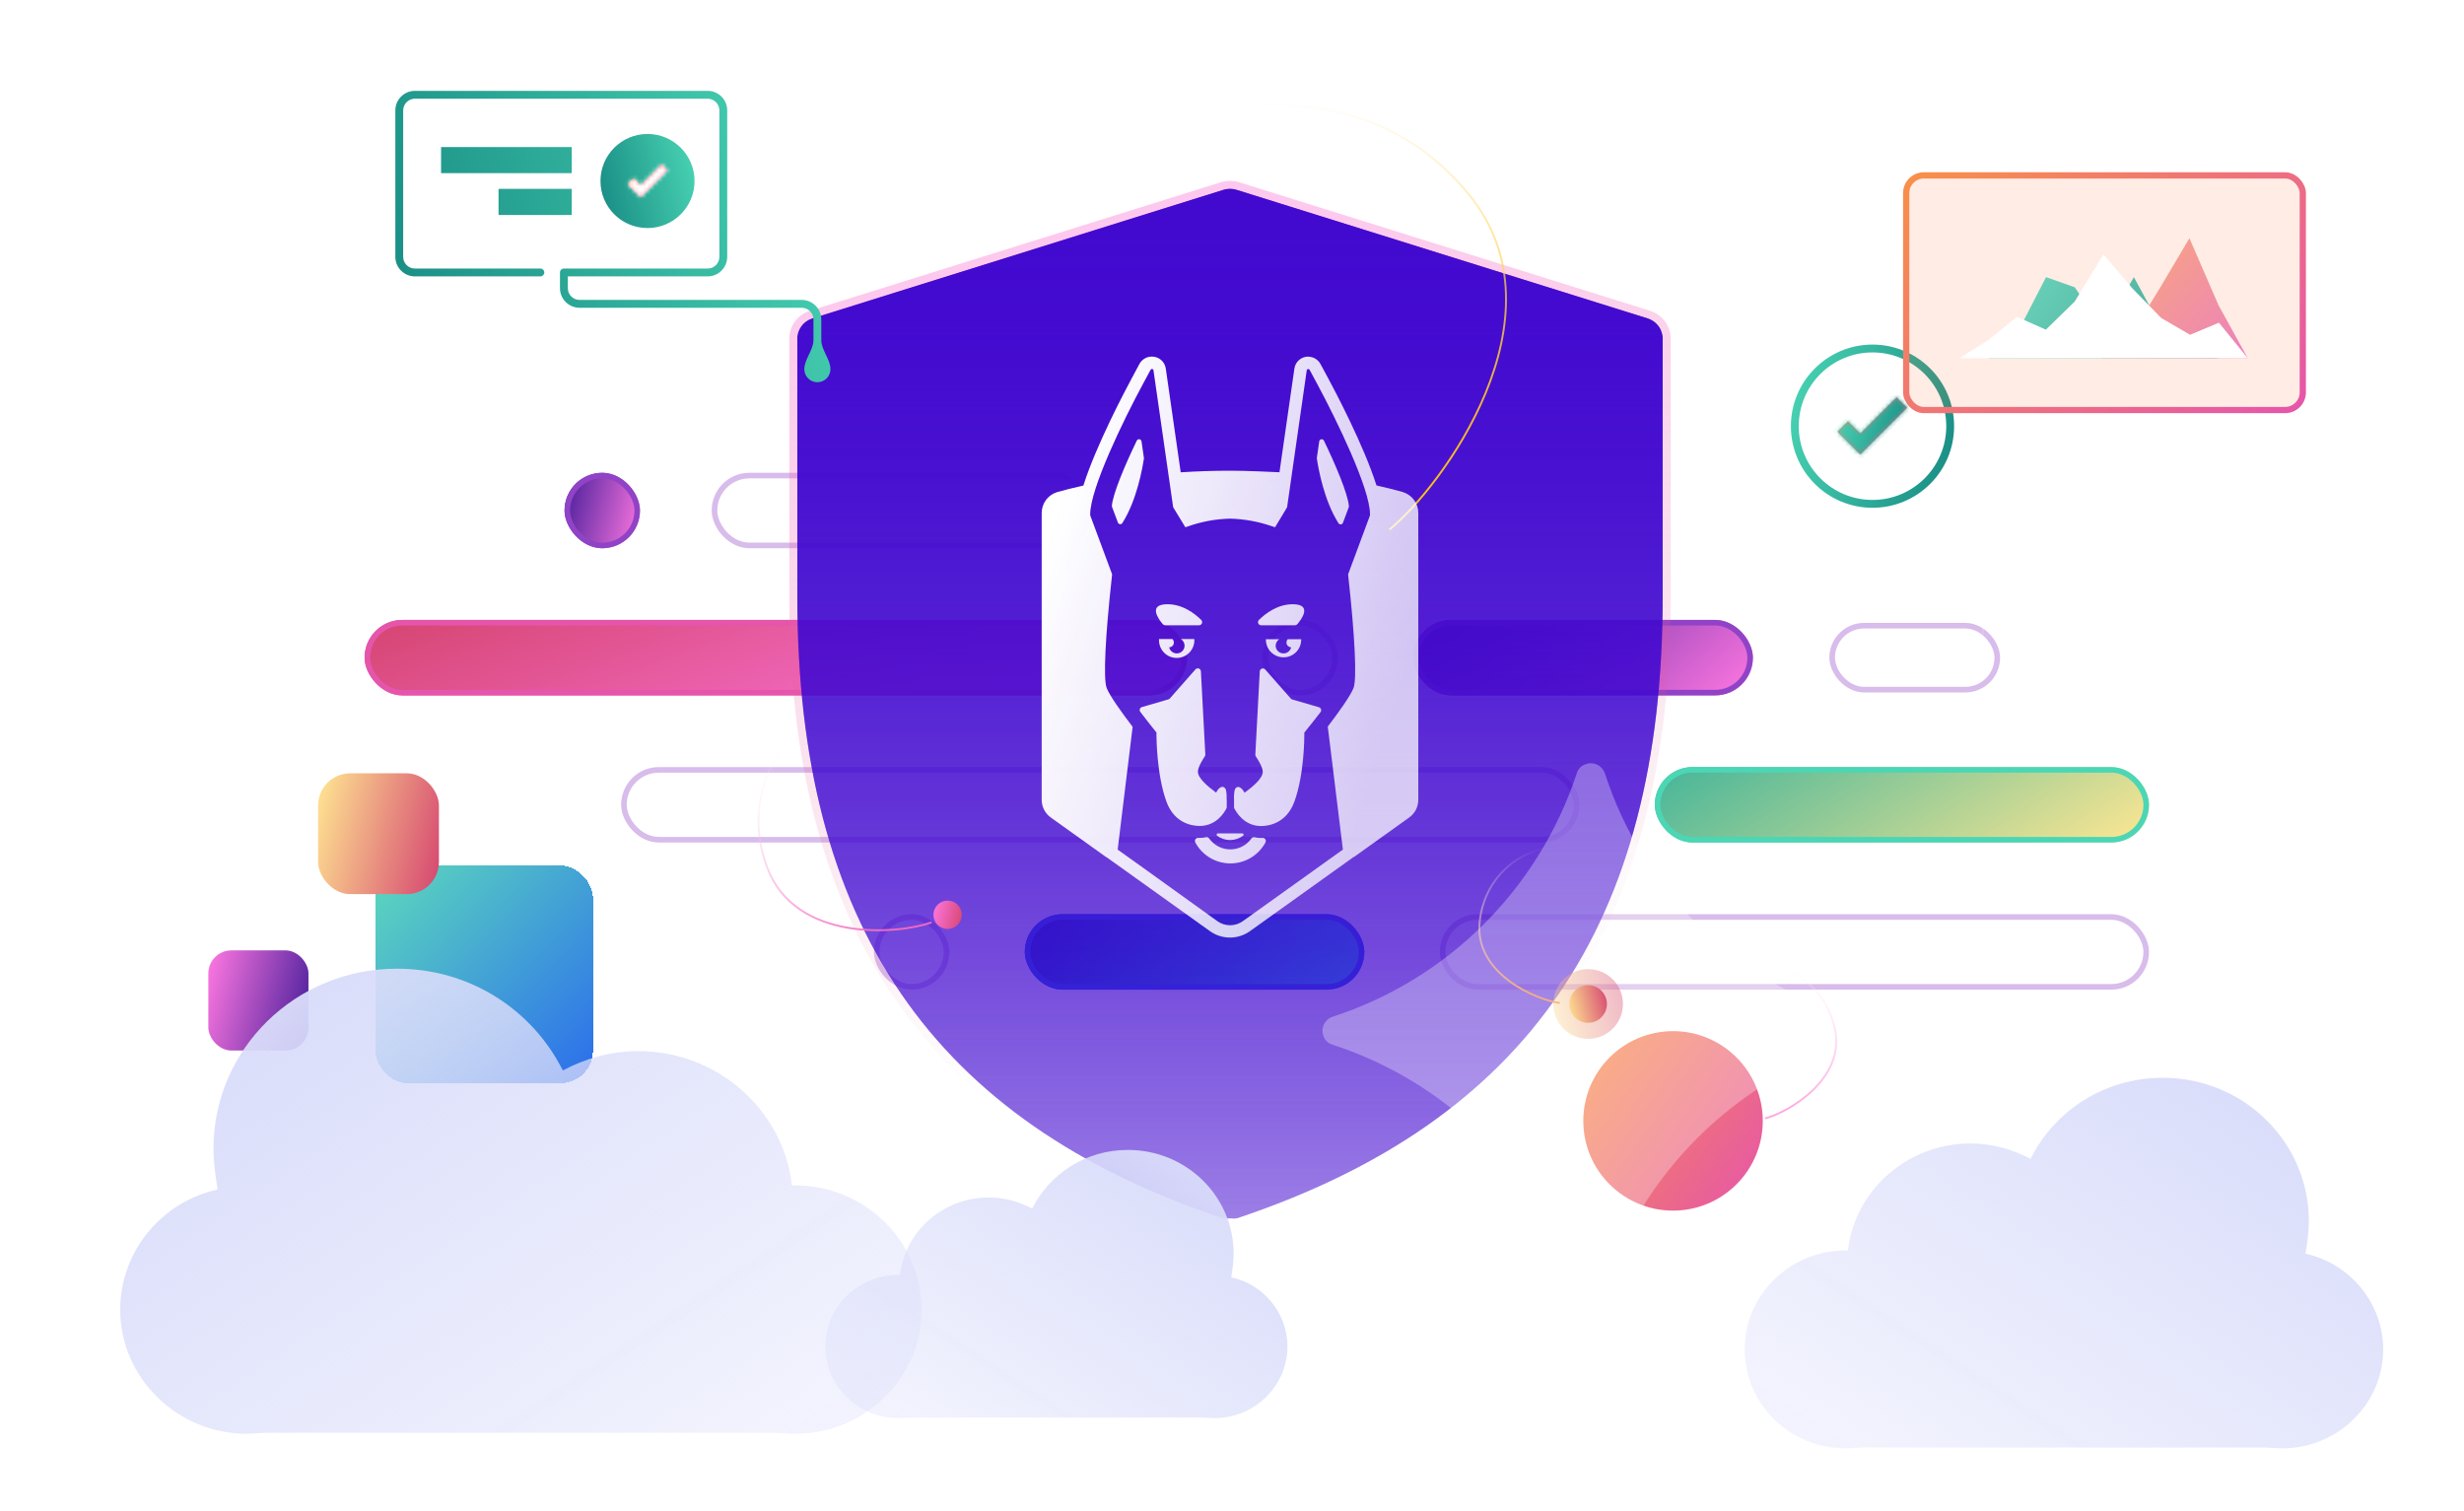
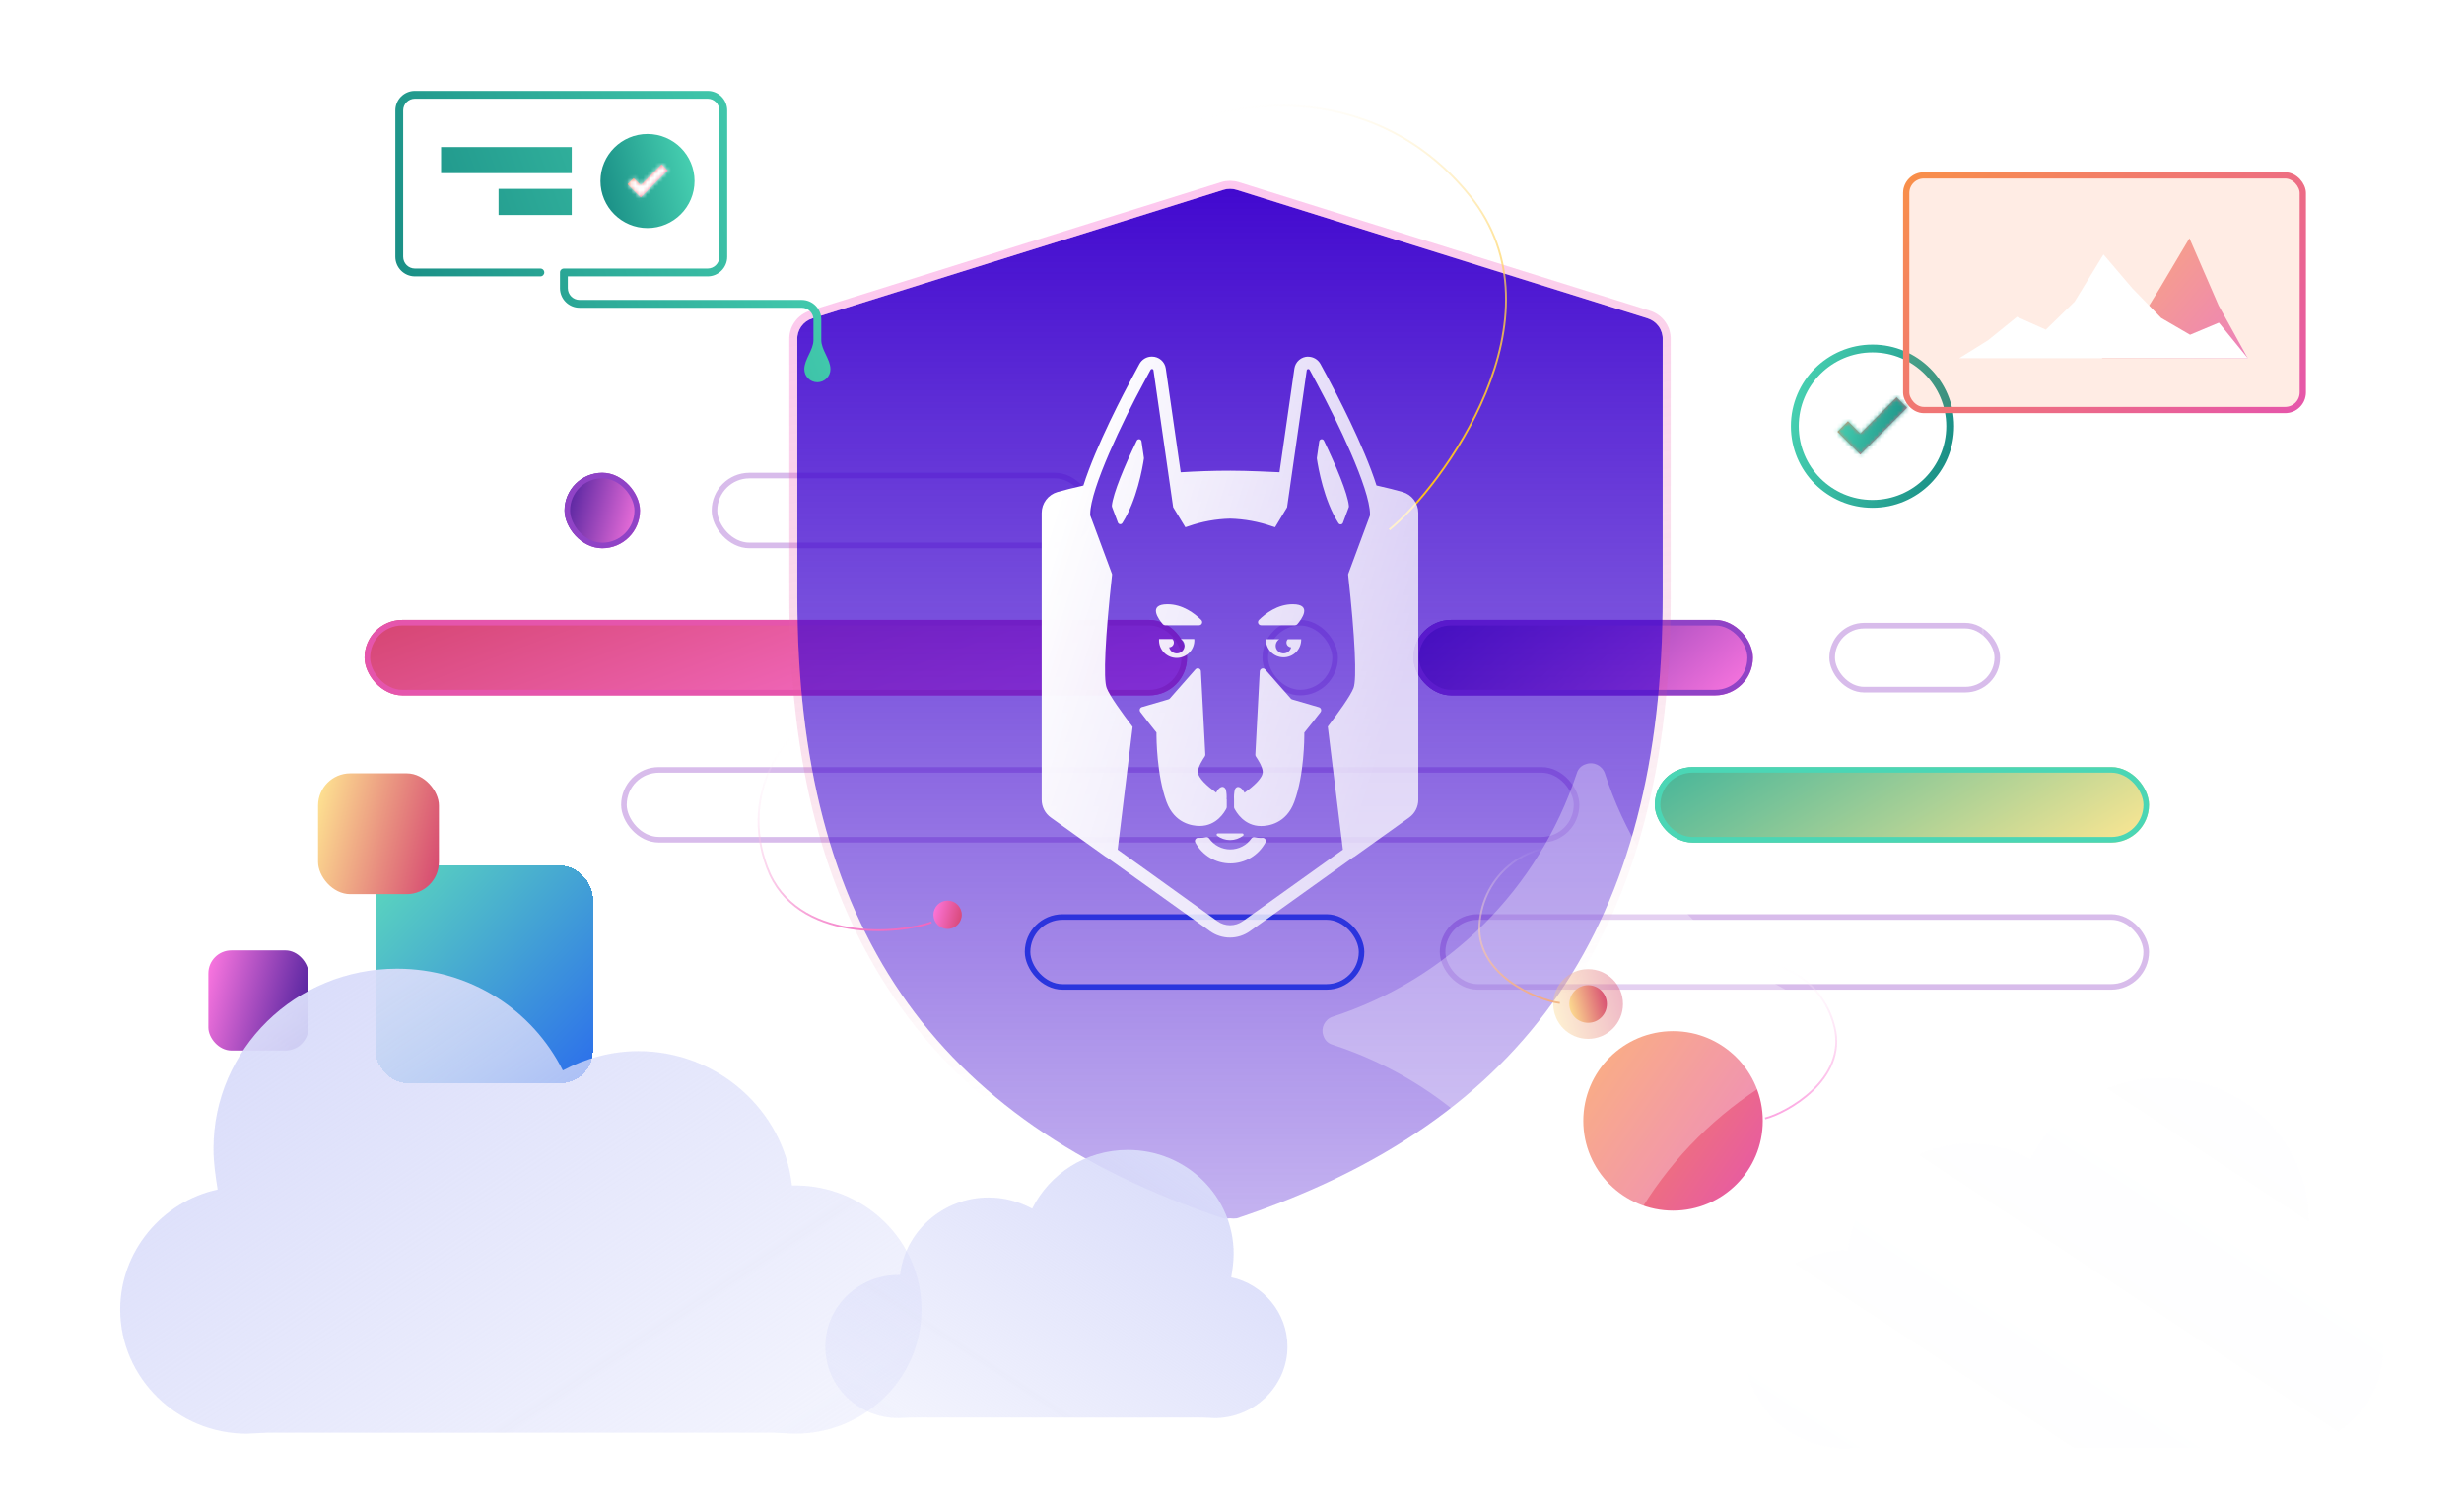
<svg xmlns="http://www.w3.org/2000/svg" width="615" height="377" viewBox="0 0 615 377" fill="none">
  <g filter="url(#filter0_f_769_2221)">
    <circle cx="467.366" cy="106.366" r="19.388" stroke="url(#paint0_linear_769_2221)" stroke-width="1.957" />
    <mask id="path-2-inside-1_769_2221" fill="white">
      <path fill-rule="evenodd" clip-rule="evenodd" d="M461.681 110.826L461.678 110.829L464.311 113.462L464.314 113.459L464.316 113.462L466.949 110.829L466.946 110.826L476.001 101.772L473.368 99.139L464.314 108.194L461.238 105.118L458.605 107.751L461.681 110.826Z" />
    </mask>
    <path fill-rule="evenodd" clip-rule="evenodd" d="M461.681 110.826L461.678 110.829L464.311 113.462L464.314 113.459L464.316 113.462L466.949 110.829L466.946 110.826L476.001 101.772L473.368 99.139L464.314 108.194L461.238 105.118L458.605 107.751L461.681 110.826Z" fill="url(#paint1_linear_769_2221)" />
    <path d="M461.678 110.829L460.078 109.229L458.478 110.829L460.078 112.429L461.678 110.829ZM461.681 110.826L463.281 112.426L464.881 110.826L463.281 109.226L461.681 110.826ZM464.311 113.462L462.711 115.062L464.311 116.662L465.911 115.062L464.311 113.462ZM464.314 113.459L465.914 111.859L464.314 110.259L462.713 111.859L464.314 113.459ZM464.316 113.462L462.716 115.062L464.316 116.662L465.916 115.062L464.316 113.462ZM466.949 110.829L468.549 112.429L470.149 110.829L468.549 109.229L466.949 110.829ZM466.946 110.826L465.346 109.226L463.746 110.826L465.346 112.427L466.946 110.826ZM476.001 101.772L477.601 103.372L479.201 101.772L477.601 100.172L476.001 101.772ZM473.368 99.139L474.968 97.539L473.368 95.939L471.768 97.539L473.368 99.139ZM464.314 108.194L462.713 109.794L464.314 111.394L465.914 109.794L464.314 108.194ZM461.238 105.118L462.838 103.518L461.238 101.918L459.638 103.518L461.238 105.118ZM458.605 107.751L457.005 106.151L455.405 107.751L457.005 109.351L458.605 107.751ZM463.278 112.429L463.281 112.426L460.081 109.226L460.078 109.229L463.278 112.429ZM465.911 111.862L463.278 109.229L460.078 112.429L462.711 115.062L465.911 111.862ZM462.713 111.859L462.711 111.862L465.911 115.062L465.914 115.059L462.713 111.859ZM462.713 115.059L462.716 115.062L465.917 111.862L465.914 111.859L462.713 115.059ZM465.916 115.062L468.549 112.429L465.349 109.229L462.716 111.862L465.916 115.062ZM468.549 109.229L468.546 109.226L465.346 112.427L465.349 112.429L468.549 109.229ZM474.4 100.172L465.346 109.226L468.546 112.427L477.601 103.372L474.4 100.172ZM471.768 100.74L474.4 103.372L477.601 100.172L474.968 97.539L471.768 100.74ZM465.914 109.794L474.968 100.74L471.768 97.539L462.713 106.594L465.914 109.794ZM465.914 106.594L462.838 103.518L459.638 106.718L462.713 109.794L465.914 106.594ZM459.638 103.518L457.005 106.151L460.206 109.351L462.838 106.718L459.638 103.518ZM457.005 109.351L460.081 112.427L463.281 109.226L460.206 106.151L457.005 109.351Z" fill="url(#paint2_linear_769_2221)" mask="url(#path-2-inside-1_769_2221)" />
  </g>
  <g filter="url(#filter1_b_769_2221)">
    <g filter="url(#filter2_b_769_2221)">
      <rect x="475" y="43" width="100.537" height="60.115" rx="5.182" fill="#FD6D2F" fill-opacity="0.13" />
      <rect x="475.777" y="43.777" width="98.983" height="58.56" rx="4.405" stroke="url(#paint3_linear_769_2221)" stroke-width="1.555" />
    </g>
-     <path d="M496.312 89.389L503.49 83.136L510.677 69.166L517.846 71.7L525.024 82.159L532.608 69.166L539.389 81.671L546.567 86.854L553.745 89.389H496.312Z" fill="url(#paint4_linear_769_2221)" fill-opacity="0.8" />
    <path opacity="0.7" d="M524.625 89.389L531.913 83.611L539.191 71.73L546.469 59.459L553.748 76.223L561.026 89.389H524.625Z" fill="url(#paint5_linear_769_2221)" />
    <g style="mix-blend-mode:overlay">
      <path d="M489.031 89.389L496.222 84.909L503.43 79.074L510.629 82.281L517.82 75.277L525.019 63.503L532.227 71.966L539.427 79.364L546.626 83.554L553.825 80.533L561.025 89.389H489.031Z" fill="white" />
    </g>
  </g>
  <g filter="url(#filter3_d_769_2221)">
    <rect x="437.516" y="173.555" width="84.745" height="18.832" rx="9.416" transform="rotate(-180 437.516 173.555)" fill="url(#paint6_linear_769_2221)" />
    <rect x="436.823" y="172.862" width="83.36" height="17.447" rx="8.724" transform="rotate(-180 436.823 172.862)" stroke="#9043C6" stroke-width="1.385" />
  </g>
  <g opacity="0.7">
    <rect x="536.383" y="247" width="177.022" height="18.832" rx="9.416" transform="rotate(-180 536.383 247)" fill="white" fill-opacity="0.03" />
    <rect x="535.683" y="246.301" width="175.624" height="17.433" rx="8.717" transform="rotate(-180 535.683 246.301)" stroke="#9043C6" stroke-opacity="0.5" stroke-width="1.399" />
  </g>
  <g filter="url(#filter4_d_769_2221)">
    <rect x="536.383" y="210.278" width="123.351" height="18.832" rx="9.416" transform="rotate(-180 536.383 210.278)" fill="url(#paint7_linear_769_2221)" />
    <rect x="535.69" y="209.585" width="121.966" height="17.447" rx="8.724" transform="rotate(-180 535.69 209.585)" stroke="#4BD6B5" stroke-width="1.385" />
  </g>
  <g opacity="0.7">
    <rect x="394.199" y="210.278" width="239.169" height="18.832" rx="9.416" transform="rotate(-180 394.199 210.278)" fill="white" fill-opacity="0.03" />
    <rect x="393.5" y="209.579" width="237.77" height="17.433" rx="8.717" transform="rotate(-180 393.5 209.579)" stroke="#9043C6" stroke-opacity="0.5" stroke-width="1.399" />
  </g>
  <g opacity="0.7">
    <rect x="272.734" y="136.832" width="95.102" height="18.832" rx="9.416" transform="rotate(-180 272.734 136.832)" fill="white" fill-opacity="0.03" />
    <rect x="272.035" y="136.132" width="93.704" height="17.433" rx="8.717" transform="rotate(-180 272.035 136.132)" stroke="#9043C6" stroke-opacity="0.5" stroke-width="1.399" />
  </g>
  <g filter="url(#filter5_d_769_2221)">
-     <rect x="340.527" y="247" width="84.745" height="18.832" rx="9.416" transform="rotate(-180 340.527 247)" fill="url(#paint8_linear_769_2221)" />
    <rect x="339.835" y="246.308" width="83.36" height="17.447" rx="8.724" transform="rotate(-180 339.835 246.308)" stroke="#145DEB" stroke-width="1.385" />
  </g>
  <g opacity="0.7">
    <rect x="499.211" y="172.82" width="42.614" height="17.361" rx="8.681" transform="rotate(-180 499.211 172.82)" fill="white" fill-opacity="0.03" />
    <rect x="498.512" y="172.12" width="41.216" height="15.963" rx="7.981" transform="rotate(-180 498.512 172.12)" stroke="#9043C6" stroke-opacity="0.5" stroke-width="1.399" />
  </g>
  <g filter="url(#filter6_d_769_2221)">
    <rect x="296.273" y="173.555" width="205.271" height="18.832" rx="9.416" transform="rotate(-180 296.273 173.555)" fill="url(#paint9_linear_769_2221)" />
    <rect x="295.581" y="172.862" width="203.886" height="17.447" rx="8.724" transform="rotate(-180 295.581 172.862)" stroke="#E555AC" stroke-width="1.385" />
  </g>
  <g opacity="0.7">
    <rect x="236.953" y="247" width="18.832" height="18.832" rx="9.416" transform="rotate(-180 236.953 247)" fill="white" fill-opacity="0.03" />
-     <rect x="236.254" y="246.301" width="17.433" height="17.433" rx="8.717" transform="rotate(-180 236.254 246.301)" stroke="#9043C6" stroke-opacity="0.5" stroke-width="1.399" />
  </g>
  <g opacity="0.7">
    <rect x="333.938" y="173.555" width="18.832" height="18.832" rx="9.416" transform="rotate(-180 333.938 173.555)" fill="white" fill-opacity="0.03" />
    <rect x="333.238" y="172.855" width="17.433" height="17.433" rx="8.717" transform="rotate(-180 333.238 172.855)" stroke="#9043C6" stroke-opacity="0.5" stroke-width="1.399" />
  </g>
  <g filter="url(#filter7_d_769_2221)">
    <rect x="159.738" y="136.832" width="18.832" height="18.832" rx="9.416" transform="rotate(-180 159.738 136.832)" fill="url(#paint10_linear_769_2221)" />
    <rect x="159.046" y="136.139" width="17.447" height="17.447" rx="8.724" transform="rotate(-180 159.046 136.139)" stroke="#9043C6" stroke-width="1.385" />
  </g>
  <g filter="url(#filter8_f_769_2221)">
    <g filter="url(#filter9_bd_769_2221)">
      <rect x="93.707" y="216.033" width="54.291" height="54.291" rx="8.042" fill="url(#paint11_linear_769_2221)" fill-opacity="0.9" shape-rendering="crispEdges" />
    </g>
    <g filter="url(#filter10_bd_769_2221)">
      <rect x="52" y="237.199" width="24.991" height="24.991" rx="5.744" fill="url(#paint12_linear_769_2221)" />
    </g>
    <g filter="url(#filter11_bd_769_2221)">
      <rect x="79.391" y="193" width="30.162" height="30.162" rx="8.042" fill="url(#paint13_linear_769_2221)" />
    </g>
  </g>
  <g filter="url(#filter12_ii_769_2221)">
-     <path d="M307 302.939C306.427 303.02 305.845 303.02 305.272 302.939C232.754 278.714 199.006 229.514 199.006 147.854V83.681C198.951 82.501 199.292 81.337 199.976 80.369C200.66 79.402 201.648 78.686 202.785 78.333L305.38 46.246C306.435 45.918 307.565 45.918 308.62 46.246L411.215 78.333C412.352 78.686 413.34 79.402 414.024 80.369C414.708 81.337 415.049 82.501 414.994 83.681V147.854C414.994 229.514 381.246 278.714 308.728 302.939C308.155 303.02 307.573 303.02 307 302.939Z" fill="url(#paint14_linear_769_2221)" />
-   </g>
+     </g>
  <g filter="url(#filter13_bii_769_2221)">
    <path d="M307 302.939C306.427 303.02 305.845 303.02 305.272 302.939C232.754 278.714 199.006 229.514 199.006 147.854V83.681C198.951 82.501 199.292 81.337 199.976 80.369C200.66 79.402 201.648 78.686 202.785 78.333L305.38 46.246C306.435 45.918 307.565 45.918 308.62 46.246L411.215 78.333C412.352 78.686 413.34 79.402 414.024 80.369C414.708 81.337 415.049 82.501 414.994 83.681V147.854C414.994 229.514 381.246 278.714 308.728 302.939C308.155 303.02 307.573 303.02 307 302.939Z" fill="url(#paint15_linear_769_2221)" />
    <path d="M304.955 303.888L305.042 303.916L305.132 303.929C305.751 304.017 306.379 304.023 307 303.948C307.621 304.023 308.249 304.017 308.868 303.929L308.958 303.916L309.045 303.888C345.456 291.724 372.227 273.257 389.88 247.5C407.529 221.75 415.994 188.818 415.994 147.854V83.703C416.053 82.308 415.648 80.934 414.841 79.792C414.029 78.644 412.858 77.796 411.512 77.378C411.512 77.378 411.511 77.378 411.511 77.378L308.918 45.292L308.917 45.292C307.669 44.903 306.331 44.903 305.083 45.292L305.082 45.292L202.489 77.378C202.489 77.378 202.488 77.378 202.488 77.378C201.141 77.796 199.971 78.644 199.159 79.792C198.352 80.934 197.947 82.308 198.006 83.703V147.854C198.006 188.818 206.471 221.75 224.12 247.5C241.773 273.257 268.544 291.724 304.955 303.888Z" stroke="url(#paint16_linear_769_2221)" stroke-width="2" />
  </g>
  <g filter="url(#filter14_b_769_2221)">
    <path d="M198.435 295.865H197.659C195.589 277.071 179.03 262.34 159.366 262.34C152.639 262.34 146.171 264.117 140.479 267.165C132.975 252.18 117.451 241.767 99.082 241.767C73.726 241.767 53.286 261.832 53.286 286.722C53.286 290.278 53.803 293.58 54.321 296.881C40.349 299.929 30 312.374 30 326.852C30 343.869 44.23 357.838 61.565 357.838L66.74 357.584H193.001L198.435 357.838C215.77 357.838 230 344.123 230 326.852C230 309.581 215.77 295.865 198.435 295.865Z" fill="url(#paint17_linear_769_2221)" fill-opacity="0.02" />
  </g>
  <path d="M198.435 295.865H197.659C195.589 277.071 179.03 262.34 159.366 262.34C152.639 262.34 146.171 264.117 140.479 267.165C132.975 252.18 117.451 241.767 99.082 241.767C73.726 241.767 53.286 261.832 53.286 286.722C53.286 290.278 53.803 293.58 54.321 296.881C40.349 299.929 30 312.374 30 326.852C30 343.869 44.23 357.838 61.565 357.838L66.74 357.584H193.001L198.435 357.838C215.77 357.838 230 344.123 230 326.852C230 309.581 215.77 295.865 198.435 295.865Z" fill="url(#paint18_linear_769_2221)" />
  <g filter="url(#filter15_b_769_2221)">
    <path d="M224.203 318.199H224.651C225.844 307.36 235.394 298.865 246.734 298.865C250.613 298.865 254.344 299.89 257.626 301.648C261.954 293.006 270.906 287 281.5 287C296.123 287 307.911 298.572 307.911 312.926C307.911 314.977 307.612 316.881 307.314 318.785C315.371 320.543 321.34 327.72 321.34 336.069C321.34 345.883 313.133 353.939 303.136 353.939L300.152 353.792H227.336L224.203 353.939C214.206 353.939 205.999 346.029 205.999 336.069C205.999 326.109 214.206 318.199 224.203 318.199Z" fill="url(#paint19_linear_769_2221)" fill-opacity="0.02" />
  </g>
  <path d="M224.203 318.199H224.651C225.844 307.36 235.394 298.865 246.734 298.865C250.613 298.865 254.344 299.89 257.626 301.648C261.954 293.006 270.906 287 281.5 287C296.123 287 307.911 298.572 307.911 312.926C307.911 314.977 307.612 316.881 307.314 318.785C315.371 320.543 321.34 327.72 321.34 336.069C321.34 345.883 313.133 353.939 303.136 353.939L300.152 353.792H227.336L224.203 353.939C214.206 353.939 205.999 346.029 205.999 336.069C205.999 326.109 214.206 318.199 224.203 318.199Z" fill="url(#paint20_linear_769_2221)" />
  <g filter="url(#filter16_b_769_2221)">
    <path d="M460.622 312.105H461.241C462.89 297.129 476.084 285.392 491.752 285.392C497.112 285.392 502.265 286.809 506.801 289.237C512.779 277.297 525.148 269 539.785 269C559.988 269 576.274 284.987 576.274 304.82C576.274 307.653 575.862 310.284 575.45 312.914C586.582 315.343 594.828 325.259 594.828 336.794C594.828 350.353 583.49 361.483 569.677 361.483L565.554 361.281H464.952L460.622 361.483C446.81 361.483 435.472 350.555 435.472 336.794C435.472 323.033 446.81 312.105 460.622 312.105Z" fill="url(#paint21_linear_769_2221)" fill-opacity="0.02" />
  </g>
-   <path d="M460.622 312.105H461.241C462.89 297.129 476.084 285.392 491.752 285.392C497.112 285.392 502.265 286.809 506.801 289.237C512.779 277.297 525.148 269 539.785 269C559.988 269 576.274 284.987 576.274 304.82C576.274 307.653 575.862 310.284 575.45 312.914C586.582 315.343 594.828 325.259 594.828 336.794C594.828 350.353 583.49 361.483 569.677 361.483L565.554 361.281H464.952L460.622 361.483C446.81 361.483 435.472 350.555 435.472 336.794C435.472 323.033 446.81 312.105 460.622 312.105Z" fill="url(#paint22_linear_769_2221)" />
  <circle cx="417.581" cy="279.751" r="22.397" fill="url(#paint23_linear_769_2221)" />
  <g filter="url(#filter17_ii_769_2221)">
    <path d="M400.575 319.863C409.946 291.171 432.705 268.65 461.489 259.142C463.497 258.475 464.501 256.306 463.832 254.471C463.497 253.303 462.661 252.469 461.489 252.136C432.538 242.794 409.946 220.274 400.575 191.414C399.905 189.413 397.73 188.412 395.889 189.079C394.717 189.413 393.881 190.247 393.546 191.414C384.007 220.274 361.415 242.794 332.631 252.136C330.623 252.803 329.619 254.971 330.289 256.806C330.623 257.974 331.46 258.808 332.631 259.142C361.415 268.484 384.007 291.004 393.546 319.863C394.215 321.865 396.391 322.866 398.232 322.198C399.236 321.865 400.073 321.031 400.575 319.863Z" fill="white" fill-opacity="0.3" />
  </g>
  <line opacity="0.3" x1="494.908" y1="148.742" x2="494.908" y2="159.941" stroke="url(#paint24_linear_769_2221)" stroke-width="0.472" />
  <path d="M232.507 230.198C224.823 233.081 198.625 235.555 191.484 216.524C184.344 197.492 196.531 181.921 204.216 179.038" stroke="url(#paint25_linear_769_2221)" stroke-width="0.472" />
  <path d="M440.541 279.135C445.817 277.85 461.068 269.449 457.887 256.38C454.705 243.312 442.241 239.333 436.965 240.617" stroke="url(#paint26_linear_769_2221)" stroke-width="0.472" />
  <path d="M389.329 250.322C383.935 249.692 367.772 243.216 369.333 229.857C370.893 216.498 382.778 211.026 388.172 211.656" stroke="url(#paint27_linear_769_2221)" stroke-width="0.472" />
  <path d="M346.772 132.176C359.691 121.757 391.361 79.215 366.84 48.809C342.318 18.404 303.323 24.43 290.404 34.849" stroke="url(#paint28_linear_769_2221)" stroke-width="0.472" />
  <circle cx="236.517" cy="228.311" r="3.536" fill="url(#paint29_linear_769_2221)" />
  <g opacity="0.4" filter="url(#filter18_f_769_2221)">
    <circle cx="8.701" cy="8.701" r="8.701" transform="matrix(1 0 0 -1 387.684 259.281)" fill="url(#paint30_linear_769_2221)" />
  </g>
  <circle cx="4.693" cy="4.693" r="4.693" transform="matrix(1 0 0 -1 391.691 255.273)" fill="url(#paint31_linear_769_2221)" />
  <path fill-rule="evenodd" clip-rule="evenodd" d="M179.552 64.092C179.552 65.713 178.238 67.027 176.617 67.027H140.743C140.203 67.027 139.765 67.465 139.765 68.005C139.765 68.061 139.769 68.116 139.778 68.169C139.77 68.222 139.765 68.276 139.765 68.332V71.919C139.765 74.621 141.955 76.811 144.657 76.811H200.098C201.72 76.811 203.034 78.125 203.034 79.746L203.034 84.897C203.034 86.126 202.463 87.322 201.892 88.518C201.322 89.714 200.751 90.91 200.751 92.139C200.751 93.94 202.211 95.4 204.012 95.4C205.813 95.4 207.273 93.94 207.273 92.139C207.273 90.91 206.703 89.714 206.132 88.518C205.561 87.322 204.99 86.126 204.99 84.897L204.99 79.746C204.99 77.044 202.8 74.854 200.098 74.854H144.657C143.036 74.854 141.722 73.54 141.722 71.919L141.722 68.984H176.617C179.319 68.984 181.509 66.794 181.509 64.092V27.566C181.509 24.864 179.319 22.674 176.617 22.674H103.565C100.863 22.674 98.673 24.864 98.673 27.566V64.092C98.673 66.794 100.863 68.984 103.565 68.984H134.873C135.413 68.984 135.851 68.546 135.851 68.005C135.851 67.465 135.413 67.027 134.873 67.027H103.565C101.944 67.027 100.63 65.713 100.63 64.092V27.566C100.63 25.945 101.944 24.631 103.565 24.631H176.617C178.238 24.631 179.552 25.945 179.552 27.566V64.092ZM142.7 36.697H110.088V43.22H142.7V36.697ZM124.437 47.133H142.7V53.656H124.437V47.133Z" fill="url(#paint32_linear_769_2221)" />
  <circle cx="11.741" cy="11.741" r="11.088" transform="matrix(-1 0 0 1 173.355 33.436)" fill="url(#paint33_linear_769_2221)" stroke="url(#paint34_linear_769_2221)" stroke-width="1.305" />
  <mask id="path-55-inside-2_769_2221" fill="white">
    <path fill-rule="evenodd" clip-rule="evenodd" d="M158.41 47.748L158.409 47.749L159.926 49.267L159.927 49.266L159.929 49.267L161.446 47.749L161.445 47.748L166.665 42.528L165.147 41.011L159.927 46.23L158.154 44.457L156.637 45.975L158.41 47.748Z" />
  </mask>
  <path fill-rule="evenodd" clip-rule="evenodd" d="M158.41 47.748L158.409 47.749L159.926 49.267L159.927 49.266L159.929 49.267L161.446 47.749L161.445 47.748L166.665 42.528L165.147 41.011L159.927 46.23L158.154 44.457L156.637 45.975L158.41 47.748Z" fill="url(#paint35_linear_769_2221)" />
  <path d="M158.409 47.749L157.486 46.827L156.564 47.749L157.486 48.672L158.409 47.749ZM158.41 47.748L159.332 48.67L160.255 47.748L159.332 46.826L158.41 47.748ZM159.926 49.267L159.004 50.19L159.926 51.112L160.849 50.19L159.926 49.267ZM159.927 49.266L160.85 48.343L159.927 47.421L159.005 48.343L159.927 49.266ZM159.929 49.267L159.006 50.19L159.929 51.112L160.851 50.19L159.929 49.267ZM161.446 47.749L162.369 48.672L163.291 47.749L162.369 46.827L161.446 47.749ZM161.445 47.748L160.523 46.826L159.6 47.748L160.523 48.67L161.445 47.748ZM166.665 42.528L167.587 43.451L168.51 42.528L167.587 41.606L166.665 42.528ZM165.147 41.011L166.07 40.088L165.147 39.166L164.225 40.088L165.147 41.011ZM159.927 46.23L159.005 47.153L159.927 48.075L160.85 47.153L159.927 46.23ZM158.154 44.457L159.077 43.535L158.154 42.612L157.232 43.535L158.154 44.457ZM156.637 45.975L155.714 45.052L154.792 45.975L155.714 46.897L156.637 45.975ZM159.331 48.672L159.332 48.67L157.487 46.826L157.486 46.827L159.331 48.672ZM160.849 48.345L159.331 46.827L157.486 48.672L159.004 50.19L160.849 48.345ZM159.005 48.343L159.004 48.345L160.849 50.19L160.85 50.188L159.005 48.343ZM159.005 50.188L159.006 50.19L160.851 48.345L160.85 48.343L159.005 50.188ZM160.851 50.19L162.369 48.672L160.524 46.827L159.006 48.345L160.851 50.19ZM162.369 46.827L162.368 46.826L160.523 48.67L160.524 48.672L162.369 46.827ZM165.742 41.606L160.523 46.826L162.368 48.67L167.587 43.451L165.742 41.606ZM164.225 41.933L165.742 43.451L167.587 41.606L166.07 40.088L164.225 41.933ZM160.85 47.153L166.07 41.933L164.225 40.088L159.005 45.308L160.85 47.153ZM160.85 45.308L159.077 43.535L157.232 45.38L159.005 47.153L160.85 45.308ZM157.232 43.535L155.714 45.052L157.559 46.897L159.077 45.38L157.232 43.535ZM155.714 46.897L157.487 48.67L159.332 46.826L157.559 45.052L155.714 46.897Z" fill="white" mask="url(#path-55-inside-2_769_2221)" />
  <path fill-rule="evenodd" clip-rule="evenodd" d="M326.541 92.107C326.61 92.105 326.678 92.124 326.737 92.159C326.797 92.195 326.844 92.247 326.875 92.309L328.712 95.718C333.622 104.828 341.942 121.953 341.942 128.337V128.632L336.494 143.303V143.544C338.198 158.968 338.696 169.507 337.825 171.736C337.047 173.724 333.996 177.949 331.405 181.343L335.179 212.044L332.907 213.667L310.198 229.907C309.273 230.569 308.162 230.926 307.023 230.926C305.884 230.926 304.774 230.569 303.848 229.907L285.482 216.704L282.689 214.708L278.961 212.044L282.696 181.405C280.105 178.003 277 173.724 276.222 171.72C275.35 169.492 275.848 158.952 277.56 143.528V143.288L272.113 128.624V128.322C272.113 121.922 280.416 104.797 285.342 95.703L287.179 92.293C287.21 92.231 287.258 92.18 287.317 92.144C287.376 92.108 287.444 92.09 287.514 92.091C287.608 92.088 287.701 92.121 287.773 92.183C287.845 92.245 287.891 92.331 287.903 92.425L292.813 126.597L295.856 131.591L296.634 131.335C299.979 130.163 303.487 129.524 307.031 129.44C310.589 129.537 314.111 130.179 317.475 131.343L318.253 131.591L321.249 126.613L326.152 92.441C326.163 92.347 326.21 92.26 326.281 92.199C326.353 92.137 326.446 92.104 326.541 92.107ZM326.541 89C325.696 88.994 324.878 89.295 324.24 89.847C323.601 90.398 323.185 91.163 323.07 91.998L319.351 117.867C317.596 117.779 311.315 117.48 307.106 117.48C302.688 117.48 298.551 117.631 294.697 117.879L290.977 91.998C290.863 91.162 290.448 90.397 289.809 89.845C289.17 89.293 288.351 88.993 287.506 89C286.868 88.996 286.242 89.165 285.693 89.489C285.145 89.814 284.695 90.281 284.393 90.841L282.564 94.25C280.793 97.532 273.525 111.274 270.407 121.187C267.776 121.767 265.622 122.327 263.946 122.793C262.808 123.118 261.808 123.804 261.096 124.747C260.385 125.69 260 126.839 260 128.02V199.618C260.001 200.483 260.208 201.335 260.604 202.103C261.001 202.872 261.575 203.535 262.28 204.038L276.14 213.948L276.145 213.905L277.117 214.599L280.844 217.263L283.63 219.259L302.004 232.4C303.458 233.44 305.203 234 306.992 234C308.782 234 310.526 233.44 311.98 232.4L334.665 216.176L336.938 214.552L337.914 213.852L337.92 213.908L351.725 204.037C352.429 203.534 353.002 202.87 353.397 202.102C353.792 201.333 353.998 200.482 353.998 199.618V128.011C353.999 126.832 353.615 125.684 352.904 124.741C352.194 123.798 351.196 123.112 350.06 122.785C348.418 122.314 346.232 121.746 343.562 121.16C340.436 111.249 333.191 97.542 331.428 94.266L329.591 90.864C329.29 90.303 328.84 89.836 328.292 89.511C327.743 89.187 327.116 89.018 326.479 89.023L326.541 89ZM283.738 109.97C280.711 116.237 277.808 123.134 277.512 126.24C277.509 126.341 277.527 126.442 277.567 126.535L279.022 130.419C279.062 130.528 279.132 130.624 279.224 130.696C279.316 130.767 279.426 130.812 279.542 130.824C279.658 130.836 279.775 130.815 279.88 130.764C279.985 130.713 280.073 130.634 280.135 130.535C283.753 124.858 285.162 116.781 285.512 114.451C285.52 114.391 285.52 114.331 285.512 114.272L284.913 110.156C284.894 110.024 284.834 109.902 284.74 109.808C284.647 109.713 284.526 109.651 284.394 109.63C284.263 109.609 284.128 109.631 284.01 109.692C283.892 109.753 283.796 109.85 283.738 109.97ZM290.826 156.055C290.713 156.055 290.602 156.031 290.5 155.984C290.398 155.937 290.307 155.869 290.234 155.783C289.254 154.642 286.343 150.805 291.394 150.805C295.176 150.805 298.164 153.088 299.829 154.735C299.937 154.844 300.009 154.982 300.038 155.132C300.067 155.282 300.051 155.437 299.992 155.578C299.933 155.719 299.834 155.839 299.706 155.924C299.579 156.009 299.43 156.055 299.277 156.055H290.826ZM292.582 161.26C292.795 161.073 292.933 160.816 292.972 160.536C293.005 160.348 292.99 160.155 292.93 159.974C292.871 159.792 292.768 159.628 292.63 159.496H289.284V159.659C289.264 160.252 289.364 160.843 289.579 161.397C289.794 161.95 290.119 162.454 290.534 162.879C290.95 163.304 291.447 163.641 291.995 163.87C292.544 164.098 293.134 164.213 293.729 164.209C294.324 164.204 294.911 164.079 295.456 163.842C296.002 163.605 296.493 163.26 296.902 162.829C297.31 162.397 297.627 161.888 297.833 161.331C298.039 160.774 298.13 160.182 298.101 159.589C298.101 159.564 298.091 159.54 298.073 159.523C298.056 159.505 298.032 159.496 298.007 159.496H294.747C295.15 159.747 295.447 160.137 295.582 160.592C295.717 161.047 295.68 161.536 295.478 161.965C295.345 162.257 295.141 162.51 294.884 162.701C294.626 162.893 294.325 163.016 294.007 163.06C293.519 163.131 293.021 163.015 292.615 162.736C292.208 162.457 291.921 162.034 291.813 161.554C292.096 161.551 292.369 161.447 292.582 161.26ZM284.967 176.489L291.636 174.547C291.779 174.51 291.907 174.428 292.002 174.314L298.375 167.068C298.478 166.952 298.612 166.869 298.762 166.83C298.912 166.79 299.07 166.796 299.216 166.847C299.362 166.898 299.49 166.991 299.583 167.115C299.676 167.239 299.729 167.387 299.737 167.542L300.842 188.309C300.849 188.48 300.803 188.648 300.71 188.791C300.266 189.435 298.99 191.408 298.99 192.62C298.99 194.173 301.325 196.208 303.55 197.831C303.576 197.765 303.604 197.7 303.636 197.637C304.414 196.223 305.465 195.967 305.971 197.054C306.144 197.858 306.204 198.681 306.15 199.501H306.189V201.411C306.189 201.53 306.162 201.646 306.111 201.753C305.698 202.592 303.706 206.141 299.442 206.141C297.62 206.141 293.146 205.551 291.146 200.099C288.671 193.334 288.648 183.867 288.648 183.471V182.818L288.243 182.314C287.177 181.001 285.908 179.378 284.601 177.654C284.534 177.557 284.491 177.446 284.473 177.33C284.456 177.213 284.465 177.095 284.5 176.983C284.536 176.87 284.596 176.768 284.677 176.682C284.757 176.597 284.857 176.53 284.967 176.489ZM325.955 182.336L325.55 182.841V183.493C325.55 183.889 325.55 193.357 323.052 200.121C321.052 205.558 316.577 206.163 314.756 206.163C310.492 206.163 308.53 202.614 308.087 201.775C308.035 201.669 308.009 201.552 308.009 201.434V199.523C307.959 198.703 308.021 197.88 308.196 197.077C308.663 195.989 309.698 196.246 310.53 197.659C310.53 197.704 310.559 197.754 310.587 197.801C310.597 197.819 310.608 197.836 310.616 197.853C312.881 196.23 315.176 194.195 315.176 192.642C315.176 191.431 313.9 189.458 313.457 188.813C313.364 188.67 313.317 188.502 313.324 188.332L314.429 167.564C314.437 167.41 314.491 167.261 314.584 167.138C314.676 167.014 314.804 166.921 314.95 166.87C315.097 166.819 315.255 166.813 315.404 166.852C315.554 166.891 315.689 166.974 315.791 167.091L322.165 174.337C322.259 174.451 322.387 174.532 322.53 174.57L329.192 176.511C329.314 176.546 329.426 176.61 329.517 176.697C329.609 176.785 329.678 176.894 329.718 177.014C329.757 177.134 329.767 177.262 329.746 177.387C329.725 177.512 329.674 177.63 329.597 177.731C328.297 179.424 327.021 181.023 325.955 182.336ZM321.424 159.534C321.406 159.53 321.388 159.53 321.37 159.534H321.424ZM321.424 159.534C321.297 159.664 321.201 159.823 321.146 159.997C321.09 160.171 321.076 160.355 321.105 160.536C321.146 160.815 321.285 161.071 321.497 161.257C321.71 161.444 321.982 161.549 322.265 161.553C322.158 162.032 321.874 162.453 321.47 162.732C321.067 163.011 320.572 163.128 320.086 163.06C319.742 163.018 319.417 162.886 319.143 162.675C318.869 162.465 318.657 162.184 318.529 161.864C318.37 161.445 318.36 160.985 318.502 160.56C318.644 160.136 318.928 159.773 319.307 159.534H315.961V159.627C315.952 160.793 316.407 161.915 317.226 162.746C318.046 163.576 319.163 164.048 320.331 164.058C321.499 164.067 322.623 163.613 323.456 162.795C324.288 161.977 324.761 160.863 324.77 159.697V159.534H321.424ZM314.771 156.055C314.617 156.056 314.467 156.012 314.339 155.927C314.21 155.843 314.11 155.723 314.05 155.582C313.99 155.44 313.973 155.285 314.002 155.134C314.031 154.983 314.103 154.844 314.211 154.735C315.876 153.088 318.88 150.805 322.654 150.805C327.689 150.805 324.787 154.642 323.814 155.783C323.741 155.869 323.65 155.937 323.548 155.984C323.446 156.031 323.335 156.055 323.222 156.055H314.771ZM313.133 208.952C313.642 209.077 314.165 209.14 314.689 209.139L315.117 209.115C315.256 209.106 315.395 209.135 315.52 209.198C315.644 209.261 315.749 209.357 315.824 209.474C315.898 209.592 315.94 209.727 315.945 209.866C315.949 210.005 315.916 210.143 315.849 210.265C315 211.844 313.738 213.164 312.197 214.085C310.656 215.005 308.894 215.491 307.098 215.491C305.302 215.491 303.54 215.005 301.999 214.085C300.458 213.164 299.195 211.844 298.347 210.265C298.279 210.142 298.246 210.004 298.25 209.864C298.255 209.724 298.298 209.588 298.373 209.47C298.449 209.353 298.555 209.257 298.681 209.195C298.806 209.132 298.946 209.105 299.086 209.115H299.545C300.04 209.117 300.534 209.06 301.016 208.945C301.162 208.917 301.313 208.931 301.451 208.986C301.588 209.041 301.708 209.135 301.794 209.255C302.389 210.101 303.18 210.792 304.099 211.269C305.018 211.745 306.039 211.994 307.074 211.994C308.11 211.994 309.131 211.745 310.05 211.269C310.969 210.792 311.759 210.101 312.354 209.255C312.442 209.136 312.562 209.044 312.699 208.991C312.837 208.937 312.988 208.924 313.133 208.952ZM303.969 208.005C303.905 208.003 303.841 208.023 303.788 208.059C303.734 208.096 303.694 208.148 303.671 208.208C303.649 208.269 303.646 208.335 303.663 208.398C303.681 208.46 303.717 208.515 303.767 208.556C304.7 209.277 305.848 209.665 307.028 209.659C308.205 209.66 309.351 209.275 310.288 208.564C310.337 208.522 310.372 208.466 310.388 208.404C310.405 208.341 310.402 208.275 310.38 208.215C310.358 208.154 310.318 208.102 310.266 208.064C310.213 208.027 310.151 208.006 310.086 208.005H303.969ZM334.047 130.535C330.436 124.858 329.02 116.765 328.678 114.451C328.67 114.391 328.67 114.331 328.678 114.272L329.269 110.156C329.288 110.024 329.348 109.902 329.442 109.808C329.535 109.713 329.656 109.651 329.788 109.63C329.919 109.609 330.054 109.631 330.172 109.692C330.29 109.753 330.385 109.85 330.444 109.97C333.456 116.237 336.359 123.103 336.67 126.24C336.693 126.332 336.693 126.428 336.67 126.52L335.222 130.403C335.192 130.528 335.123 130.64 335.026 130.725C334.929 130.81 334.809 130.863 334.681 130.877C334.553 130.892 334.424 130.867 334.31 130.806C334.197 130.744 334.105 130.65 334.047 130.535Z" fill="url(#paint36_linear_769_2221)" />
  <defs>
    <filter id="filter0_f_769_2221" x="443" y="82" width="48.734" height="48.733" filterUnits="userSpaceOnUse" color-interpolation-filters="sRGB">
      <feFlood flood-opacity="0" result="BackgroundImageFix" />
      <feBlend mode="normal" in="SourceGraphic" in2="BackgroundImageFix" result="shape" />
      <feGaussianBlur stdDeviation="2" result="effect1_foregroundBlur_769_2221" />
    </filter>
    <filter id="filter1_b_769_2221" x="464.635" y="32.635" width="121.268" height="80.844" filterUnits="userSpaceOnUse" color-interpolation-filters="sRGB">
      <feFlood flood-opacity="0" result="BackgroundImageFix" />
      <feGaussianBlur in="BackgroundImageFix" stdDeviation="5.182" />
      <feComposite in2="SourceAlpha" operator="in" result="effect1_backgroundBlur_769_2221" />
      <feBlend mode="normal" in="SourceGraphic" in2="effect1_backgroundBlur_769_2221" result="shape" />
    </filter>
    <filter id="filter2_b_769_2221" x="470.854" y="38.854" width="108.831" height="68.407" filterUnits="userSpaceOnUse" color-interpolation-filters="sRGB">
      <feFlood flood-opacity="0" result="BackgroundImageFix" />
      <feGaussianBlur in="BackgroundImageFix" stdDeviation="2.073" />
      <feComposite in2="SourceAlpha" operator="in" result="effect1_backgroundBlur_769_2221" />
      <feBlend mode="normal" in="SourceGraphic" in2="effect1_backgroundBlur_769_2221" result="shape" />
    </filter>
    <filter id="filter3_d_769_2221" x="325.074" y="127.027" width="140.136" height="74.222" filterUnits="userSpaceOnUse" color-interpolation-filters="sRGB">
      <feFlood flood-opacity="0" result="BackgroundImageFix" />
      <feColorMatrix in="SourceAlpha" type="matrix" values="0 0 0 0 0 0 0 0 0 0 0 0 0 0 0 0 0 0 127 0" result="hardAlpha" />
      <feOffset />
      <feGaussianBlur stdDeviation="13.848" />
      <feComposite in2="hardAlpha" operator="out" />
      <feColorMatrix type="matrix" values="0 0 0 0 0.564 0 0 0 0 0.264 0 0 0 0 0.776 0 0 0 1 0" />
      <feBlend mode="normal" in2="BackgroundImageFix" result="effect1_dropShadow_769_2221" />
      <feBlend mode="normal" in="SourceGraphic" in2="effect1_dropShadow_769_2221" result="shape" />
    </filter>
    <filter id="filter4_d_769_2221" x="385.336" y="163.75" width="178.742" height="74.222" filterUnits="userSpaceOnUse" color-interpolation-filters="sRGB">
      <feFlood flood-opacity="0" result="BackgroundImageFix" />
      <feColorMatrix in="SourceAlpha" type="matrix" values="0 0 0 0 0 0 0 0 0 0 0 0 0 0 0 0 0 0 127 0" result="hardAlpha" />
      <feOffset />
      <feGaussianBlur stdDeviation="13.848" />
      <feComposite in2="hardAlpha" operator="out" />
      <feColorMatrix type="matrix" values="0 0 0 0 0.294 0 0 0 0 0.839 0 0 0 0 0.708 0 0 0 1 0" />
      <feBlend mode="normal" in2="BackgroundImageFix" result="effect1_dropShadow_769_2221" />
      <feBlend mode="normal" in="SourceGraphic" in2="effect1_dropShadow_769_2221" result="shape" />
    </filter>
    <filter id="filter5_d_769_2221" x="228.086" y="200.473" width="140.136" height="74.222" filterUnits="userSpaceOnUse" color-interpolation-filters="sRGB">
      <feFlood flood-opacity="0" result="BackgroundImageFix" />
      <feColorMatrix in="SourceAlpha" type="matrix" values="0 0 0 0 0 0 0 0 0 0 0 0 0 0 0 0 0 0 127 0" result="hardAlpha" />
      <feOffset />
      <feGaussianBlur stdDeviation="13.848" />
      <feComposite in2="hardAlpha" operator="out" />
      <feColorMatrix type="matrix" values="0 0 0 0 0.078 0 0 0 0 0.77 0 0 0 0 0.922 0 0 0 1 0" />
      <feBlend mode="normal" in2="BackgroundImageFix" result="effect1_dropShadow_769_2221" />
      <feBlend mode="normal" in="SourceGraphic" in2="effect1_dropShadow_769_2221" result="shape" />
    </filter>
    <filter id="filter6_d_769_2221" x="63.309" y="127.027" width="260.66" height="74.222" filterUnits="userSpaceOnUse" color-interpolation-filters="sRGB">
      <feFlood flood-opacity="0" result="BackgroundImageFix" />
      <feColorMatrix in="SourceAlpha" type="matrix" values="0 0 0 0 0 0 0 0 0 0 0 0 0 0 0 0 0 0 127 0" result="hardAlpha" />
      <feOffset />
      <feGaussianBlur stdDeviation="13.848" />
      <feComposite in2="hardAlpha" operator="out" />
      <feColorMatrix type="matrix" values="0 0 0 0 0.898 0 0 0 0 0.333 0 0 0 0 0.675 0 0 0 1 0" />
      <feBlend mode="normal" in2="BackgroundImageFix" result="effect1_dropShadow_769_2221" />
      <feBlend mode="normal" in="SourceGraphic" in2="effect1_dropShadow_769_2221" result="shape" />
    </filter>
    <filter id="filter7_d_769_2221" x="113.211" y="90.305" width="74.222" height="74.222" filterUnits="userSpaceOnUse" color-interpolation-filters="sRGB">
      <feFlood flood-opacity="0" result="BackgroundImageFix" />
      <feColorMatrix in="SourceAlpha" type="matrix" values="0 0 0 0 0 0 0 0 0 0 0 0 0 0 0 0 0 0 127 0" result="hardAlpha" />
      <feOffset />
      <feGaussianBlur stdDeviation="13.848" />
      <feComposite in2="hardAlpha" operator="out" />
      <feColorMatrix type="matrix" values="0 0 0 0 0.564 0 0 0 0 0.264 0 0 0 0 0.776 0 0 0 1 0" />
      <feBlend mode="normal" in2="BackgroundImageFix" result="effect1_dropShadow_769_2221" />
      <feBlend mode="normal" in="SourceGraphic" in2="effect1_dropShadow_769_2221" result="shape" />
    </filter>
    <filter id="filter8_f_769_2221" x="45.109" y="186.109" width="109.783" height="91.107" filterUnits="userSpaceOnUse" color-interpolation-filters="sRGB">
      <feFlood flood-opacity="0" result="BackgroundImageFix" />
      <feBlend mode="normal" in="SourceGraphic" in2="BackgroundImageFix" result="shape" />
      <feGaussianBlur stdDeviation="3.446" result="effect1_foregroundBlur_769_2221" />
    </filter>
    <filter id="filter9_bd_769_2221" x="82.219" y="204.545" width="77.27" height="77.269" filterUnits="userSpaceOnUse" color-interpolation-filters="sRGB">
      <feFlood flood-opacity="0" result="BackgroundImageFix" />
      <feGaussianBlur in="BackgroundImageFix" stdDeviation="5.744" />
      <feComposite in2="SourceAlpha" operator="in" result="effect1_backgroundBlur_769_2221" />
      <feColorMatrix in="SourceAlpha" type="matrix" values="0 0 0 0 0 0 0 0 0 0 0 0 0 0 0 0 0 0 127 0" result="hardAlpha" />
      <feOffset />
      <feGaussianBlur stdDeviation="5.744" />
      <feComposite in2="hardAlpha" operator="out" />
      <feColorMatrix type="matrix" values="0 0 0 0 0.129 0 0 0 0 0.129 0 0 0 0 0.298 0 0 0 0.2 0" />
      <feBlend mode="normal" in2="effect1_backgroundBlur_769_2221" result="effect2_dropShadow_769_2221" />
      <feBlend mode="normal" in="SourceGraphic" in2="effect2_dropShadow_769_2221" result="shape" />
    </filter>
    <filter id="filter10_bd_769_2221" x="40.511" y="225.71" width="47.969" height="47.968" filterUnits="userSpaceOnUse" color-interpolation-filters="sRGB">
      <feFlood flood-opacity="0" result="BackgroundImageFix" />
      <feGaussianBlur in="BackgroundImageFix" stdDeviation="5.744" />
      <feComposite in2="SourceAlpha" operator="in" result="effect1_backgroundBlur_769_2221" />
      <feColorMatrix in="SourceAlpha" type="matrix" values="0 0 0 0 0 0 0 0 0 0 0 0 0 0 0 0 0 0 127 0" result="hardAlpha" />
      <feOffset />
      <feGaussianBlur stdDeviation="5.744" />
      <feComposite in2="hardAlpha" operator="out" />
      <feColorMatrix type="matrix" values="0 0 0 0 0.129 0 0 0 0 0.129 0 0 0 0 0.298 0 0 0 0.2 0" />
      <feBlend mode="normal" in2="effect1_backgroundBlur_769_2221" result="effect2_dropShadow_769_2221" />
      <feBlend mode="normal" in="SourceGraphic" in2="effect2_dropShadow_769_2221" result="shape" />
    </filter>
    <filter id="filter11_bd_769_2221" x="67.902" y="181.511" width="53.137" height="53.139" filterUnits="userSpaceOnUse" color-interpolation-filters="sRGB">
      <feFlood flood-opacity="0" result="BackgroundImageFix" />
      <feGaussianBlur in="BackgroundImageFix" stdDeviation="5.744" />
      <feComposite in2="SourceAlpha" operator="in" result="effect1_backgroundBlur_769_2221" />
      <feColorMatrix in="SourceAlpha" type="matrix" values="0 0 0 0 0 0 0 0 0 0 0 0 0 0 0 0 0 0 127 0" result="hardAlpha" />
      <feOffset />
      <feGaussianBlur stdDeviation="5.744" />
      <feComposite in2="hardAlpha" operator="out" />
      <feColorMatrix type="matrix" values="0 0 0 0 0.129 0 0 0 0 0.129 0 0 0 0 0.298 0 0 0 0.2 0" />
      <feBlend mode="normal" in2="effect1_backgroundBlur_769_2221" result="effect2_dropShadow_769_2221" />
      <feBlend mode="normal" in="SourceGraphic" in2="effect2_dropShadow_769_2221" result="shape" />
    </filter>
    <filter id="filter12_ii_769_2221" x="199" y="46" width="216" height="258.128" filterUnits="userSpaceOnUse" color-interpolation-filters="sRGB">
      <feFlood flood-opacity="0" result="BackgroundImageFix" />
      <feBlend mode="normal" in="SourceGraphic" in2="BackgroundImageFix" result="shape" />
      <feColorMatrix in="SourceAlpha" type="matrix" values="0 0 0 0 0 0 0 0 0 0 0 0 0 0 0 0 0 0 127 0" result="hardAlpha" />
      <feOffset dy="1.127" />
      <feGaussianBlur stdDeviation="0.564" />
      <feComposite in2="hardAlpha" operator="arithmetic" k2="-1" k3="1" />
      <feColorMatrix type="matrix" values="0 0 0 0 1 0 0 0 0 1 0 0 0 0 1 0 0 0 0.15 0" />
      <feBlend mode="normal" in2="shape" result="effect1_innerShadow_769_2221" />
      <feColorMatrix in="SourceAlpha" type="matrix" values="0 0 0 0 0 0 0 0 0 0 0 0 0 0 0 0 0 0 127 0" result="hardAlpha" />
      <feOffset />
      <feGaussianBlur stdDeviation="9.584" />
      <feComposite in2="hardAlpha" operator="arithmetic" k2="-1" k3="1" />
      <feColorMatrix type="matrix" values="0 0 0 0 1 0 0 0 0 1 0 0 0 0 1 0 0 0 0.05 0" />
      <feBlend mode="normal" in2="effect1_innerShadow_769_2221" result="effect2_innerShadow_769_2221" />
    </filter>
    <filter id="filter13_bii_769_2221" x="172.759" y="19.759" width="268.483" height="309.483" filterUnits="userSpaceOnUse" color-interpolation-filters="sRGB">
      <feFlood flood-opacity="0" result="BackgroundImageFix" />
      <feGaussianBlur in="BackgroundImageFix" stdDeviation="12.121" />
      <feComposite in2="SourceAlpha" operator="in" result="effect1_backgroundBlur_769_2221" />
      <feBlend mode="normal" in="SourceGraphic" in2="effect1_backgroundBlur_769_2221" result="shape" />
      <feColorMatrix in="SourceAlpha" type="matrix" values="0 0 0 0 0 0 0 0 0 0 0 0 0 0 0 0 0 0 127 0" result="hardAlpha" />
      <feOffset dy="1.127" />
      <feGaussianBlur stdDeviation="0.564" />
      <feComposite in2="hardAlpha" operator="arithmetic" k2="-1" k3="1" />
      <feColorMatrix type="matrix" values="0 0 0 0 1 0 0 0 0 1 0 0 0 0 1 0 0 0 0.15 0" />
      <feBlend mode="normal" in2="shape" result="effect2_innerShadow_769_2221" />
      <feColorMatrix in="SourceAlpha" type="matrix" values="0 0 0 0 0 0 0 0 0 0 0 0 0 0 0 0 0 0 127 0" result="hardAlpha" />
      <feOffset />
      <feGaussianBlur stdDeviation="9.584" />
      <feComposite in2="hardAlpha" operator="arithmetic" k2="-1" k3="1" />
      <feColorMatrix type="matrix" values="0 0 0 0 1 0 0 0 0 1 0 0 0 0 1 0 0 0 0.05 0" />
      <feBlend mode="normal" in2="effect2_innerShadow_769_2221" result="effect3_innerShadow_769_2221" />
    </filter>
    <filter id="filter14_b_769_2221" x="20" y="231.767" width="220" height="136.071" filterUnits="userSpaceOnUse" color-interpolation-filters="sRGB">
      <feFlood flood-opacity="0" result="BackgroundImageFix" />
      <feGaussianBlur in="BackgroundImageFix" stdDeviation="5" />
      <feComposite in2="SourceAlpha" operator="in" result="effect1_backgroundBlur_769_2221" />
      <feBlend mode="normal" in="SourceGraphic" in2="effect1_backgroundBlur_769_2221" result="shape" />
    </filter>
    <filter id="filter15_b_769_2221" x="196" y="277" width="135.34" height="86.939" filterUnits="userSpaceOnUse" color-interpolation-filters="sRGB">
      <feFlood flood-opacity="0" result="BackgroundImageFix" />
      <feGaussianBlur in="BackgroundImageFix" stdDeviation="5" />
      <feComposite in2="SourceAlpha" operator="in" result="effect1_backgroundBlur_769_2221" />
      <feBlend mode="normal" in="SourceGraphic" in2="effect1_backgroundBlur_769_2221" result="shape" />
    </filter>
    <filter id="filter16_b_769_2221" x="425.473" y="259" width="179.355" height="112.483" filterUnits="userSpaceOnUse" color-interpolation-filters="sRGB">
      <feFlood flood-opacity="0" result="BackgroundImageFix" />
      <feGaussianBlur in="BackgroundImageFix" stdDeviation="5" />
      <feComposite in2="SourceAlpha" operator="in" result="effect1_backgroundBlur_769_2221" />
      <feBlend mode="normal" in="SourceGraphic" in2="effect1_backgroundBlur_769_2221" result="shape" />
    </filter>
    <filter id="filter17_ii_769_2221" x="330.082" y="188.873" width="133.957" height="134.474" filterUnits="userSpaceOnUse" color-interpolation-filters="sRGB">
      <feFlood flood-opacity="0" result="BackgroundImageFix" />
      <feBlend mode="normal" in="SourceGraphic" in2="BackgroundImageFix" result="shape" />
      <feColorMatrix in="SourceAlpha" type="matrix" values="0 0 0 0 0 0 0 0 0 0 0 0 0 0 0 0 0 0 127 0" result="hardAlpha" />
      <feOffset dy="1.614" />
      <feGaussianBlur stdDeviation="0.472" />
      <feComposite in2="hardAlpha" operator="arithmetic" k2="-1" k3="1" />
      <feColorMatrix type="matrix" values="0 0 0 0 1 0 0 0 0 1 0 0 0 0 1 0 0 0 0.15 0" />
      <feBlend mode="normal" in2="shape" result="effect1_innerShadow_769_2221" />
      <feColorMatrix in="SourceAlpha" type="matrix" values="0 0 0 0 0 0 0 0 0 0 0 0 0 0 0 0 0 0 127 0" result="hardAlpha" />
      <feOffset />
      <feGaussianBlur stdDeviation="13.716" />
      <feComposite in2="hardAlpha" operator="arithmetic" k2="-1" k3="1" />
      <feColorMatrix type="matrix" values="0 0 0 0 1 0 0 0 0 1 0 0 0 0 1 0 0 0 0.05 0" />
      <feBlend mode="normal" in2="effect1_innerShadow_769_2221" result="effect2_innerShadow_769_2221" />
    </filter>
    <filter id="filter18_f_769_2221" x="383.911" y="238.106" width="24.947" height="24.947" filterUnits="userSpaceOnUse" color-interpolation-filters="sRGB">
      <feFlood flood-opacity="0" result="BackgroundImageFix" />
      <feBlend mode="normal" in="SourceGraphic" in2="BackgroundImageFix" result="shape" />
      <feGaussianBlur stdDeviation="1.886" result="effect1_foregroundBlur_769_2221" />
    </filter>
    <linearGradient id="paint0_linear_769_2221" x1="447" y1="86" x2="494.921" y2="97.98" gradientUnits="userSpaceOnUse">
      <stop stop-color="#4BD6B5" />
      <stop offset="1" stop-color="#168982" />
    </linearGradient>
    <linearGradient id="paint1_linear_769_2221" x1="476.001" y1="113.462" x2="458.752" y2="98.965" gradientUnits="userSpaceOnUse">
      <stop stop-color="#E555AC" />
      <stop offset="1" stop-color="#F99048" />
    </linearGradient>
    <linearGradient id="paint2_linear_769_2221" x1="458.605" y1="99.139" x2="478.514" y2="105.184" gradientUnits="userSpaceOnUse">
      <stop stop-color="#4BD6B5" />
      <stop offset="1" stop-color="#168982" />
    </linearGradient>
    <linearGradient id="paint3_linear_769_2221" x1="575.537" y1="103.115" x2="502.823" y2="18.959" gradientUnits="userSpaceOnUse">
      <stop stop-color="#E555AC" />
      <stop offset="1" stop-color="#F99048" />
    </linearGradient>
    <linearGradient id="paint4_linear_769_2221" x1="496.313" y1="69.166" x2="544.043" y2="103.054" gradientUnits="userSpaceOnUse">
      <stop stop-color="#4BD6B5" />
      <stop offset="1" stop-color="#168982" />
    </linearGradient>
    <linearGradient id="paint5_linear_769_2221" x1="561.026" y1="89.389" x2="524.973" y2="59.045" gradientUnits="userSpaceOnUse">
      <stop stop-color="#E555AC" />
      <stop offset="1" stop-color="#F99048" />
    </linearGradient>
    <linearGradient id="paint6_linear_769_2221" x1="437.516" y1="173.555" x2="484.271" y2="226.155" gradientUnits="userSpaceOnUse">
      <stop stop-color="#FF78E1" />
      <stop offset="1" stop-color="#441C99" />
    </linearGradient>
    <linearGradient id="paint7_linear_769_2221" x1="536.383" y1="210.278" x2="578.266" y2="278.861" gradientUnits="userSpaceOnUse">
      <stop stop-color="#FFE792" />
      <stop offset="1" stop-color="#43B59A" />
    </linearGradient>
    <linearGradient id="paint8_linear_769_2221" x1="340.527" y1="247" x2="387.283" y2="299.6" gradientUnits="userSpaceOnUse">
      <stop stop-color="#14C4EB" />
      <stop offset="1" stop-color="#0A26B8" />
    </linearGradient>
    <linearGradient id="paint9_linear_769_2221" x1="296.273" y1="173.555" x2="326.727" y2="256.54" gradientUnits="userSpaceOnUse">
      <stop stop-color="#FF78E1" />
      <stop offset="1" stop-color="#D54570" />
    </linearGradient>
    <linearGradient id="paint10_linear_769_2221" x1="159.738" y1="136.832" x2="181.894" y2="142.371" gradientUnits="userSpaceOnUse">
      <stop stop-color="#FF78E1" />
      <stop offset="1" stop-color="#441C99" />
    </linearGradient>
    <linearGradient id="paint11_linear_769_2221" x1="93.707" y1="216.033" x2="149.049" y2="269.231" gradientUnits="userSpaceOnUse">
      <stop stop-color="#4BD6B5" />
      <stop offset="1" stop-color="#145DEB" />
    </linearGradient>
    <linearGradient id="paint12_linear_769_2221" x1="52" y1="237.199" x2="81.401" y2="244.549" gradientUnits="userSpaceOnUse">
      <stop stop-color="#FF78E1" />
      <stop offset="1" stop-color="#441C99" />
    </linearGradient>
    <linearGradient id="paint13_linear_769_2221" x1="79.391" y1="193" x2="114.875" y2="201.871" gradientUnits="userSpaceOnUse">
      <stop stop-color="#FFE792" />
      <stop offset="1" stop-color="#D54570" />
    </linearGradient>
    <linearGradient id="paint14_linear_769_2221" x1="307" y1="46" x2="307" y2="303" gradientUnits="userSpaceOnUse">
      <stop stop-color="#4209CF" />
      <stop offset="1" stop-color="#4209CF" stop-opacity="0.31" />
    </linearGradient>
    <linearGradient id="paint15_linear_769_2221" x1="307" y1="46" x2="307" y2="303" gradientUnits="userSpaceOnUse">
      <stop stop-color="#4209CF" />
      <stop offset="1" stop-color="#4209CF" stop-opacity="0.31" />
    </linearGradient>
    <linearGradient id="paint16_linear_769_2221" x1="403.803" y1="1.293" x2="446.17" y2="237.682" gradientUnits="userSpaceOnUse">
      <stop stop-color="#FF78E1" stop-opacity="0.44" />
      <stop offset="1" stop-color="#D54570" stop-opacity="0" />
    </linearGradient>
    <linearGradient id="paint17_linear_769_2221" x1="70.33" y1="239.659" x2="182.408" y2="409.454" gradientUnits="userSpaceOnUse">
      <stop offset="1.61469e-07" stop-color="#D9DCFA" />
      <stop offset="1" stop-color="#D9DCFA" stop-opacity="0.2" />
    </linearGradient>
    <linearGradient id="paint18_linear_769_2221" x1="70.33" y1="239.659" x2="182.408" y2="409.454" gradientUnits="userSpaceOnUse">
      <stop offset="1.61469e-07" stop-color="#D9DCFA" />
      <stop offset="1" stop-color="#D9DCFA" stop-opacity="0.2" />
    </linearGradient>
    <linearGradient id="paint19_linear_769_2221" x1="298.081" y1="285.784" x2="233.446" y2="383.706" gradientUnits="userSpaceOnUse">
      <stop offset="1.61469e-07" stop-color="#D9DCFA" />
      <stop offset="1" stop-color="#D9DCFA" stop-opacity="0.2" />
    </linearGradient>
    <linearGradient id="paint20_linear_769_2221" x1="298.081" y1="285.784" x2="233.446" y2="383.706" gradientUnits="userSpaceOnUse">
      <stop offset="1.61469e-07" stop-color="#D9DCFA" />
      <stop offset="1" stop-color="#D9DCFA" stop-opacity="0.2" />
    </linearGradient>
    <linearGradient id="paint21_linear_769_2221" x1="562.694" y1="267.32" x2="473.392" y2="402.61" gradientUnits="userSpaceOnUse">
      <stop offset="1.61469e-07" stop-color="#D9DCFA" />
      <stop offset="1" stop-color="#D9DCFA" stop-opacity="0.2" />
    </linearGradient>
    <linearGradient id="paint22_linear_769_2221" x1="562.694" y1="267.32" x2="473.392" y2="402.61" gradientUnits="userSpaceOnUse">
      <stop offset="1.61469e-07" stop-color="#D9DCFA" />
      <stop offset="1" stop-color="#D9DCFA" stop-opacity="0.2" />
    </linearGradient>
    <linearGradient id="paint23_linear_769_2221" x1="439.978" y1="302.148" x2="388.728" y2="266.682" gradientUnits="userSpaceOnUse">
      <stop stop-color="#E555AC" />
      <stop offset="1" stop-color="#F99048" />
    </linearGradient>
    <linearGradient id="paint24_linear_769_2221" x1="494.672" y1="154.342" x2="494.672" y2="160.647" gradientUnits="userSpaceOnUse">
      <stop stop-color="white" />
      <stop offset="1" stop-color="white" stop-opacity="0" />
    </linearGradient>
    <linearGradient id="paint25_linear_769_2221" x1="196.458" y1="181.948" x2="216.775" y2="236.1" gradientUnits="userSpaceOnUse">
      <stop stop-color="white" stop-opacity="0" />
      <stop offset="1" stop-color="#F268BF" />
    </linearGradient>
    <linearGradient id="paint26_linear_769_2221" x1="442.291" y1="239.321" x2="451.343" y2="276.505" gradientUnits="userSpaceOnUse">
      <stop stop-color="white" stop-opacity="0" />
      <stop offset="1" stop-color="#FCA7E2" />
    </linearGradient>
    <linearGradient id="paint27_linear_769_2221" x1="382.726" y1="211.02" x2="378.287" y2="249.032" gradientUnits="userSpaceOnUse">
      <stop stop-color="white" stop-opacity="0" />
      <stop offset="1" stop-color="#F0AB86" />
    </linearGradient>
    <linearGradient id="paint28_linear_769_2221" x1="303.446" y1="24.331" x2="373.22" y2="110.845" gradientUnits="userSpaceOnUse">
      <stop stop-color="white" stop-opacity="0" />
      <stop offset="1" stop-color="#FFC019" />
    </linearGradient>
    <linearGradient id="paint29_linear_769_2221" x1="232.98" y1="224.775" x2="241.301" y2="226.855" gradientUnits="userSpaceOnUse">
      <stop stop-color="#FF78E1" />
      <stop offset="1" stop-color="#D54570" />
    </linearGradient>
    <linearGradient id="paint30_linear_769_2221" x1="0" y1="0" x2="20.474" y2="5.118" gradientUnits="userSpaceOnUse">
      <stop stop-color="#FFE792" />
      <stop offset="1" stop-color="#D54570" />
    </linearGradient>
    <linearGradient id="paint31_linear_769_2221" x1="0" y1="0" x2="11.043" y2="2.761" gradientUnits="userSpaceOnUse">
      <stop stop-color="#FFE792" />
      <stop offset="1" stop-color="#D54570" />
    </linearGradient>
    <linearGradient id="paint32_linear_769_2221" x1="207.273" y1="22.674" x2="88.128" y2="67.153" gradientUnits="userSpaceOnUse">
      <stop stop-color="#4BD6B5" />
      <stop offset="1" stop-color="#168982" />
    </linearGradient>
    <linearGradient id="paint33_linear_769_2221" x1="0" y1="0" x2="27.625" y2="6.906" gradientUnits="userSpaceOnUse">
      <stop stop-color="#4BD6B5" />
      <stop offset="1" stop-color="#168982" />
    </linearGradient>
    <linearGradient id="paint34_linear_769_2221" x1="0" y1="0" x2="27.625" y2="6.906" gradientUnits="userSpaceOnUse">
      <stop stop-color="#4BD6B5" />
      <stop offset="1" stop-color="#168982" />
    </linearGradient>
    <linearGradient id="paint35_linear_769_2221" x1="166.665" y1="49.267" x2="156.722" y2="40.91" gradientUnits="userSpaceOnUse">
      <stop stop-color="#E555AC" />
      <stop offset="1" stop-color="#F99048" />
    </linearGradient>
    <linearGradient id="paint36_linear_769_2221" x1="275.666" y1="89" x2="367.188" y2="117.931" gradientUnits="userSpaceOnUse">
      <stop stop-color="white" />
      <stop offset="1" stop-color="white" stop-opacity="0.74" />
    </linearGradient>
  </defs>
</svg>